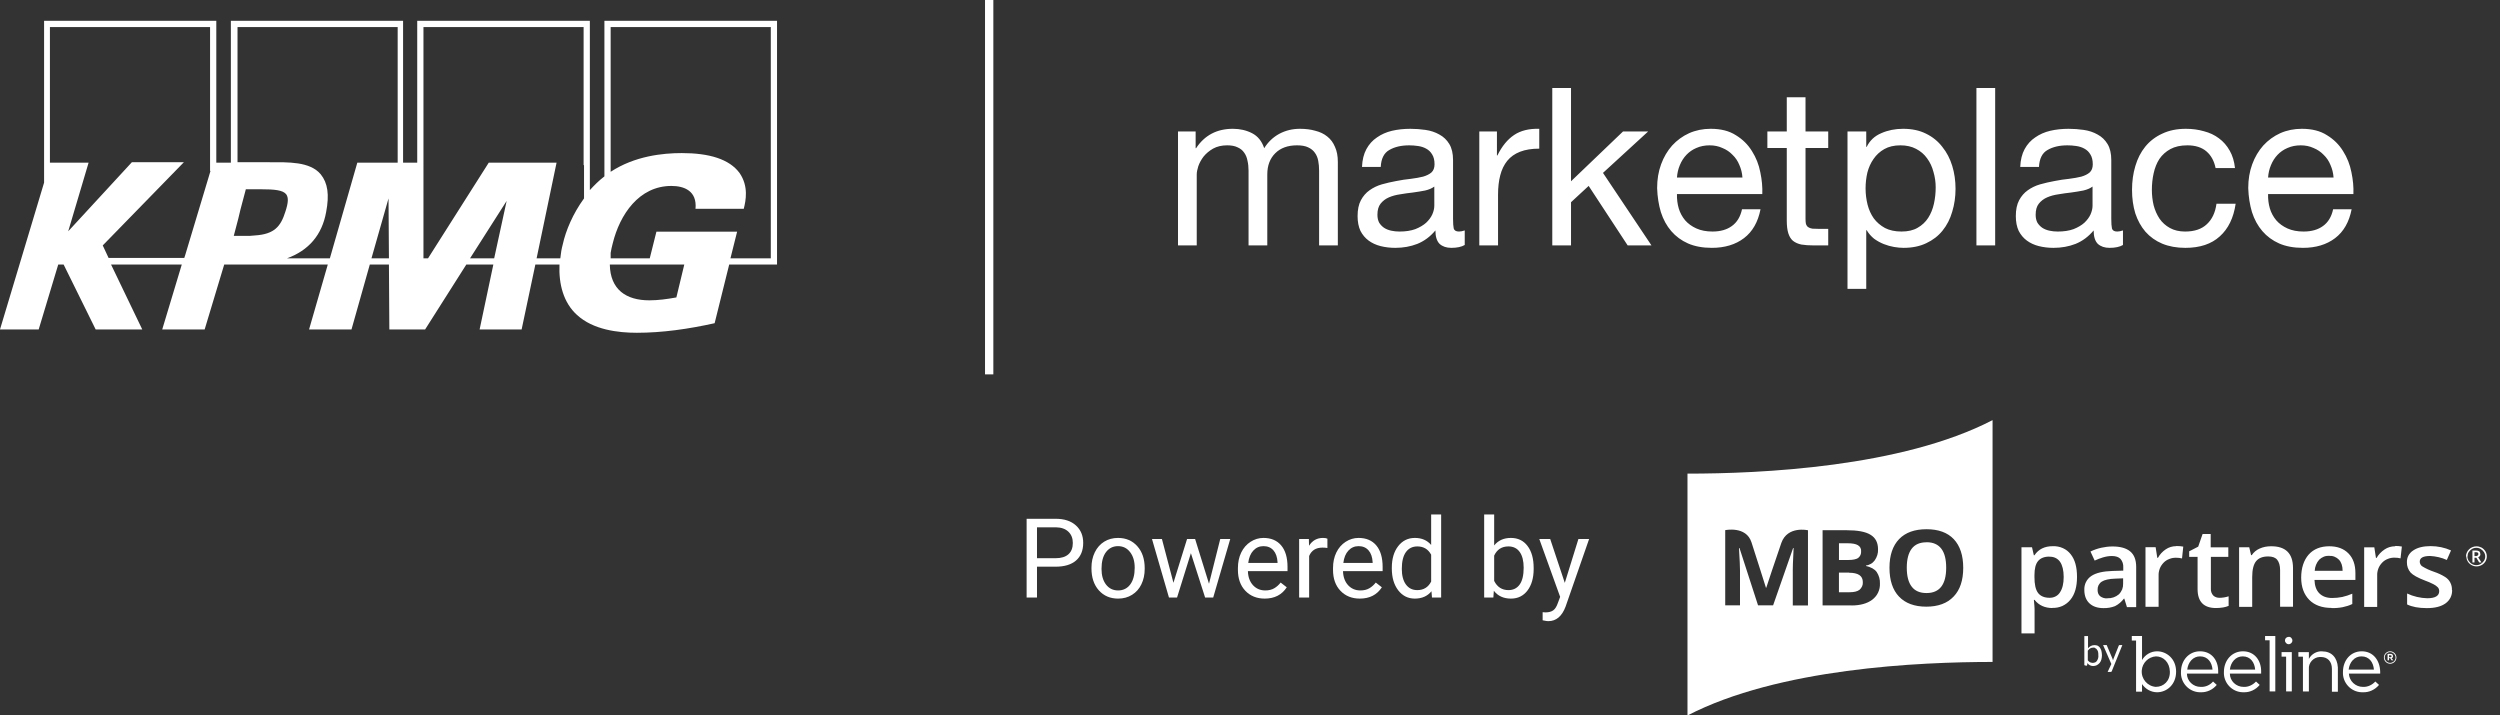
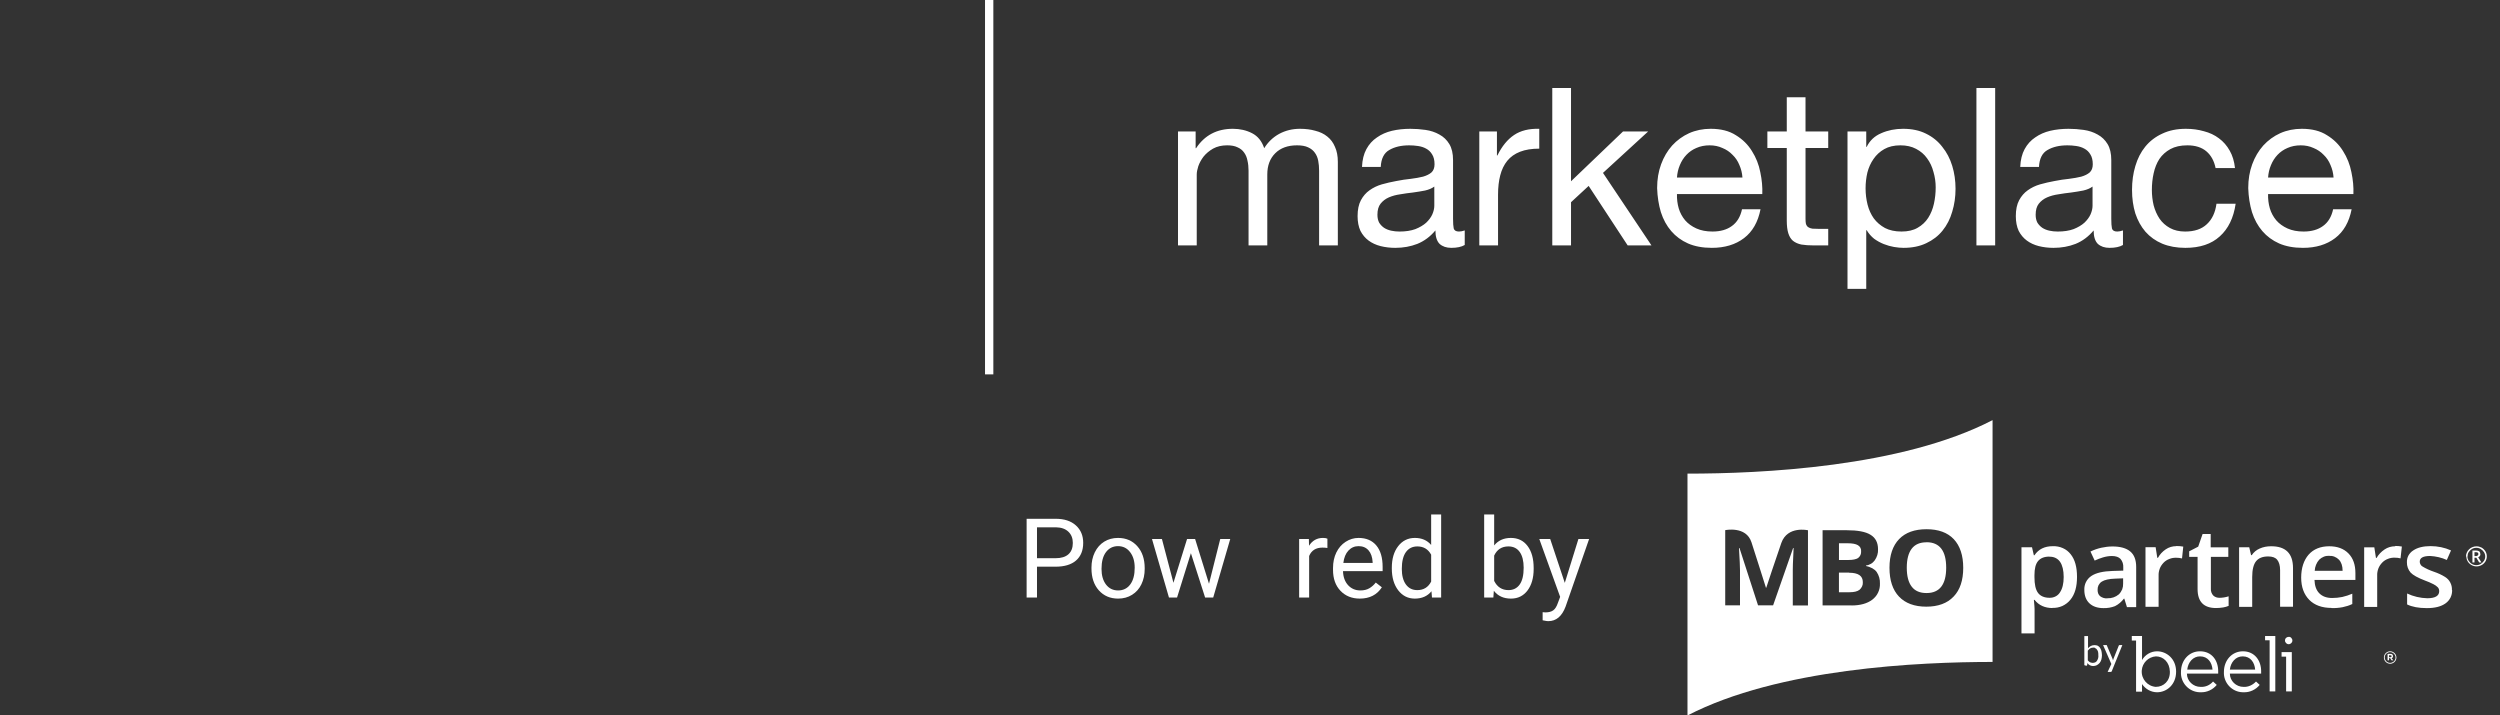
<svg xmlns="http://www.w3.org/2000/svg" fill="none" height="172" viewBox="0 0 601 172" width="601">
  <rect x="0" y="0" width="601" height="172" fill="#333333" stroke="none" />
  <clipPath id="a">
    <path d="m0 0h601v172h-601z" />
  </clipPath>
  <clipPath id="b">
    <path d="m0 5h186.8v75h-186.8z" />
  </clipPath>
  <g clip-path="url(#a)">
    <g clip-path="url(#b)">
-       <path d="m145.3 5v37.4c-1.3 1-2.4 2.1-3.5 3.3v-40.7h-41.5v34.1h-3.4v-34.1h-41.4v34.1h-3.5v-34.1h-41.4v38.9l-10.6 35.3h9.3l4.7-15.6h1.3l7.7 15.6h11.2l-7.5-15.6h17l-4.7 15.6h10.2l4.7-15.6h2.2 3.2.3 19.2l-4.5 15.6h10.2l4.4-15.6h4.6l.1 15.6h8.6l9.9-15.6h6.5l-3.3 15.6h10.1l3.3-15.6h5.8c-.2 4.8 1 9.2 4.2 12.1 3.9 3.6 9.9 4.3 14.4 4.3 6.1 0 12.4-.9 18.7-2.3l3.5-14.1h11.5v-58.6zm-94.7 36.1-.6 2-5.5 18.3-.2.6h-18.2l-1.4-3 19.5-20h-12.5l-15.3 16.6 4.9-16.5h-9.3v-32.6h38.5v34.6zm10.7 15.5c-.4 0-.8.1-1.2.1-.6 0-1 0-1.4 0h-2.5l1.1-4.2.5-2.1 1.3-4.9h1.7 1.9c3.3 0 5.3.2 6.1 1.2.6.8.5 2.1-.2 4.2-1.1 3.5-2.6 5.4-7.3 5.7zm28 5.5 4.1-14.4.1 14.4zm6.2-23h-9.6l-6.6 23h-10.3c5.2-1.9 8.4-5.6 9.4-11.1.8-4.2.4-7-1.3-9.1-2.6-3.1-7.8-2.9-12.4-2.9-.8 0-7.6 0-7.6 0v-32.5h38.5v32.6zm23.3 23h-5.8l8.8-13.8zm21.6-22.4v8c-2.7 3.7-4.4 7.8-5.1 11-.3 1.1-.5 2.3-.6 3.4h-5.7l4.8-23h-16.3l-14.6 23h-1.1v-55.6h38.5v33.2zm22.2 31.8c-2.2.4-4.4.7-6.5.7-5.6 0-9.4-2.6-9.5-8.6h17.9zm22.7-9.4h-9.7l1.6-6.4h-19.4l-1.6 6.4h-9.4v-1.3c.1-.7.3-1.5.5-2.3 1.7-6.9 6.3-13.8 14.1-13.8 3.1 0 6.2 1.2 5.8 5.5h11.6c.5-2 1.2-5.4-1-8.6-2.5-3.4-7.4-4.8-13.9-4.8-4.6 0-11.3.7-17.1 4.5v-34.8h38.5z" fill="#fff" />
-     </g>
+       </g>
    <path d="m283.192 31.599h4.24v4.028h.106c2.049-3.109 5-4.664 8.851-4.664 1.696 0 3.233.353 4.611 1.06s2.35 1.908 2.915 3.604c.919-1.484 2.12-2.632 3.604-3.445 1.519-.813 3.18-1.219 4.982-1.219 1.378 0 2.615.159 3.71.477 1.131.283 2.085.742 2.862 1.378.813.636 1.431 1.466 1.855 2.491.459.989.689 2.191.689 3.604v20.087h-4.505v-17.967c0-.848-.071-1.643-.212-2.385s-.406-1.378-.795-1.908c-.389-.565-.936-1.007-1.643-1.325-.671-.318-1.555-.477-2.65-.477-2.226 0-3.975.636-5.247 1.908s-1.908 2.968-1.908 5.088v17.066h-4.505v-17.967c0-.883-.088-1.696-.265-2.438-.141-.742-.406-1.378-.795-1.908-.389-.565-.919-.989-1.59-1.272-.636-.318-1.466-.477-2.491-.477-1.307 0-2.438.265-3.392.795-.919.53-1.678 1.166-2.279 1.908-.565.742-.989 1.519-1.272 2.332-.247.777-.371 1.431-.371 1.961v17.066h-4.505zm68.929 27.295c-.778.459-1.855.689-3.233.689-1.166 0-2.103-.318-2.809-.954-.672-.671-1.007-1.749-1.007-3.233-1.237 1.484-2.686 2.562-4.346 3.233-1.626.636-3.392.954-5.3.954-1.237 0-2.421-.141-3.551-.424-1.096-.283-2.05-.724-2.862-1.325-.813-.601-1.467-1.378-1.961-2.332-.46-.989-.689-2.173-.689-3.551 0-1.555.265-2.827.795-3.816s1.219-1.784 2.067-2.385c.883-.636 1.872-1.113 2.968-1.431 1.13-.318 2.279-.583 3.445-.795 1.236-.247 2.402-.424 3.498-.53 1.13-.141 2.12-.318 2.968-.53.848-.247 1.519-.583 2.014-1.007.494-.459.742-1.113.742-1.961 0-.989-.195-1.784-.583-2.385-.354-.601-.831-1.06-1.431-1.378-.566-.318-1.219-.53-1.961-.636-.707-.106-1.414-.159-2.12-.159-1.908 0-3.498.371-4.77 1.113-1.272.707-1.961 2.067-2.067 4.081h-4.505c.07-1.696.424-3.127 1.06-4.293s1.484-2.102 2.544-2.809c1.06-.742 2.261-1.272 3.604-1.59 1.378-.318 2.844-.477 4.399-.477 1.236 0 2.455.088 3.657.265 1.236.177 2.349.548 3.339 1.113.989.53 1.784 1.29 2.385 2.279.6.989.901 2.279.901 3.869v14.098c0 1.06.053 1.837.159 2.332.141.495.565.742 1.272.742.388 0 .848-.088 1.378-.265zm-7.314-14.045c-.566.424-1.308.742-2.226.954-.919.177-1.891.336-2.915.477-.99.106-1.997.247-3.021.424-1.025.141-1.944.389-2.756.742-.813.353-1.484.866-2.014 1.537-.495.636-.742 1.519-.742 2.65 0 .742.141 1.378.424 1.908.318.495.706.901 1.166 1.219.494.318 1.06.548 1.696.689s1.307.212 2.014.212c1.484 0 2.756-.194 3.816-.583 1.06-.424 1.925-.936 2.597-1.537.671-.636 1.166-1.307 1.484-2.014.318-.742.477-1.431.477-2.067zm10.817-13.25h4.24v5.777h.106c1.096-2.226 2.438-3.869 4.028-4.929s3.604-1.555 6.042-1.484v4.77c-1.802 0-3.339.247-4.611.742s-2.296 1.219-3.074 2.173c-.777.954-1.342 2.12-1.696 3.498-.353 1.343-.53 2.897-.53 4.664v12.19h-4.505zm17.544-10.441h4.505v22.419l12.508-11.978h6.042l-10.865 9.964 11.66 17.437h-5.724l-9.381-14.31-4.24 3.922v10.388h-4.505zm45.715 21.518c-.07-1.06-.318-2.067-.742-3.021-.388-.954-.936-1.767-1.643-2.438-.671-.707-1.484-1.254-2.438-1.643-.918-.424-1.943-.636-3.074-.636-1.166 0-2.226.212-3.18.636-.918.389-1.713.936-2.385 1.643-.671.707-1.201 1.537-1.59 2.491-.388.919-.618 1.908-.689 2.968zm4.346 7.632c-.6 3.074-1.925 5.388-3.975 6.943-2.049 1.555-4.628 2.332-7.738 2.332-2.19 0-4.098-.353-5.724-1.06-1.59-.707-2.932-1.696-4.028-2.968-1.095-1.272-1.925-2.791-2.491-4.558-.53-1.767-.83-3.692-.901-5.777 0-2.085.318-3.993.954-5.724s1.52-3.233 2.65-4.505c1.166-1.272 2.527-2.261 4.081-2.968 1.59-.707 3.322-1.06 5.194-1.06 2.438 0 4.452.512 6.042 1.537 1.626.989 2.915 2.261 3.869 3.816.99 1.555 1.661 3.251 2.014 5.088.389 1.837.548 3.586.477 5.247h-20.511c-.035 1.201.106 2.35.424 3.445.318 1.06.831 2.014 1.537 2.862.707.813 1.608 1.466 2.703 1.961 1.096.495 2.385.742 3.869.742 1.908 0 3.463-.442 4.664-1.325 1.237-.883 2.05-2.226 2.438-4.028zm10.818-18.709h5.459v3.975h-5.459v17.013c0 .53.035.954.106 1.272.106.318.283.565.53.742s.583.3 1.007.371c.459.035 1.042.053 1.749.053h2.067v3.975h-3.445c-1.166 0-2.173-.071-3.021-.212-.813-.177-1.484-.477-2.014-.901-.495-.424-.866-1.025-1.113-1.802s-.371-1.802-.371-3.074v-17.437h-4.664v-3.975h4.664v-8.215h4.505zm10.093 0h4.505v3.71h.106c.742-1.519 1.908-2.615 3.498-3.286 1.59-.707 3.339-1.06 5.247-1.06 2.12 0 3.957.389 5.512 1.166 1.59.777 2.897 1.837 3.922 3.18 1.06 1.307 1.855 2.827 2.385 4.558s.795 3.569.795 5.512-.265 3.781-.795 5.512c-.495 1.731-1.272 3.251-2.332 4.558-1.025 1.272-2.332 2.279-3.922 3.021-1.555.742-3.375 1.113-5.459 1.113-.672 0-1.431-.071-2.279-.212-.813-.141-1.626-.371-2.438-.689-.813-.318-1.59-.742-2.332-1.272-.707-.565-1.308-1.254-1.802-2.067h-.106v14.098h-4.505zm21.2 13.462c0-1.272-.177-2.509-.53-3.71-.318-1.237-.831-2.332-1.537-3.286-.672-.954-1.555-1.714-2.65-2.279-1.06-.565-2.315-.848-3.763-.848-1.52 0-2.809.3-3.869.901s-1.926 1.396-2.597 2.385c-.672.954-1.166 2.049-1.484 3.286-.283 1.237-.424 2.491-.424 3.763 0 1.343.159 2.65.477 3.922.318 1.237.812 2.332 1.484 3.286.706.954 1.607 1.731 2.703 2.332 1.095.565 2.42.848 3.975.848 1.554 0 2.844-.3 3.869-.901 1.06-.601 1.908-1.396 2.544-2.385s1.095-2.12 1.378-3.392c.282-1.272.424-2.579.424-3.922zm9.793-23.903h4.505v37.842h-4.505zm35.228 37.736c-.778.459-1.855.689-3.233.689-1.166 0-2.103-.318-2.809-.954-.672-.671-1.007-1.749-1.007-3.233-1.237 1.484-2.686 2.562-4.346 3.233-1.626.636-3.392.954-5.3.954-1.237 0-2.421-.141-3.551-.424-1.096-.283-2.05-.724-2.862-1.325-.813-.601-1.467-1.378-1.961-2.332-.46-.989-.689-2.173-.689-3.551 0-1.555.265-2.827.795-3.816s1.219-1.784 2.067-2.385c.883-.636 1.872-1.113 2.968-1.431 1.13-.318 2.279-.583 3.445-.795 1.236-.247 2.402-.424 3.498-.53 1.13-.141 2.12-.318 2.968-.53.848-.247 1.519-.583 2.014-1.007.494-.459.742-1.113.742-1.961 0-.989-.195-1.784-.583-2.385-.354-.601-.831-1.06-1.431-1.378-.566-.318-1.219-.53-1.961-.636-.707-.106-1.414-.159-2.12-.159-1.908 0-3.498.371-4.77 1.113-1.272.707-1.961 2.067-2.067 4.081h-4.505c.07-1.696.424-3.127 1.06-4.293s1.484-2.102 2.544-2.809c1.06-.742 2.261-1.272 3.604-1.59 1.378-.318 2.844-.477 4.399-.477 1.236 0 2.455.088 3.657.265 1.236.177 2.349.548 3.339 1.113.989.53 1.784 1.29 2.385 2.279.6.989.901 2.279.901 3.869v14.098c0 1.06.053 1.837.159 2.332.141.495.565.742 1.272.742.388 0 .848-.088 1.378-.265zm-7.314-14.045c-.566.424-1.308.742-2.226.954-.919.177-1.891.336-2.915.477-.99.106-1.997.247-3.021.424-1.025.141-1.944.389-2.756.742-.813.353-1.484.866-2.014 1.537-.495.636-.742 1.519-.742 2.65 0 .742.141 1.378.424 1.908.318.495.706.901 1.166 1.219.494.318 1.06.548 1.696.689s1.307.212 2.014.212c1.484 0 2.756-.194 3.816-.583 1.06-.424 1.925-.936 2.597-1.537.671-.636 1.166-1.307 1.484-2.014.318-.742.477-1.431.477-2.067zm29.58-4.452c-.354-1.731-1.096-3.074-2.226-4.028-1.131-.954-2.65-1.431-4.558-1.431-1.626 0-2.986.3-4.081.901-1.096.601-1.979 1.396-2.65 2.385-.636.989-1.096 2.138-1.378 3.445-.283 1.272-.424 2.597-.424 3.975 0 1.272.141 2.509.424 3.71.318 1.201.795 2.279 1.431 3.233.636.919 1.466 1.661 2.491 2.226 1.024.565 2.243.848 3.657.848 2.226 0 3.957-.583 5.194-1.749 1.272-1.166 2.049-2.809 2.332-4.929h4.611c-.495 3.392-1.767 6.007-3.816 7.844-2.014 1.837-4.77 2.756-8.268 2.756-2.085 0-3.94-.336-5.565-1.007-1.59-.671-2.933-1.625-4.028-2.862-1.06-1.237-1.873-2.703-2.438-4.399-.53-1.731-.795-3.622-.795-5.671s.265-3.957.795-5.724c.53-1.802 1.325-3.357 2.385-4.664 1.095-1.343 2.455-2.385 4.081-3.127 1.625-.777 3.515-1.166 5.671-1.166 1.554 0 3.003.194 4.346.583 1.378.353 2.579.919 3.604 1.696 1.06.777 1.925 1.767 2.597 2.968.671 1.166 1.095 2.562 1.272 4.187zm28.36 2.279c-.07-1.06-.318-2.067-.742-3.021-.388-.954-.936-1.767-1.643-2.438-.671-.707-1.484-1.254-2.438-1.643-.918-.424-1.943-.636-3.074-.636-1.166 0-2.226.212-3.18.636-.918.389-1.713.936-2.385 1.643-.671.707-1.201 1.537-1.59 2.491-.388.919-.618 1.908-.689 2.968zm4.346 7.632c-.6 3.074-1.925 5.388-3.975 6.943-2.049 1.555-4.628 2.332-7.738 2.332-2.19 0-4.098-.353-5.724-1.06-1.59-.707-2.932-1.696-4.028-2.968-1.095-1.272-1.925-2.791-2.491-4.558-.53-1.767-.83-3.692-.901-5.777 0-2.085.318-3.993.954-5.724s1.52-3.233 2.65-4.505c1.166-1.272 2.527-2.261 4.081-2.968 1.59-.707 3.322-1.06 5.194-1.06 2.438 0 4.452.512 6.042 1.537 1.626.989 2.915 2.261 3.869 3.816.99 1.555 1.661 3.251 2.014 5.088.389 1.837.548 3.586.477 5.247h-20.511c-.035 1.201.106 2.35.424 3.445.318 1.06.831 2.014 1.537 2.862.707.813 1.608 1.466 2.703 1.961 1.096.495 2.385.742 3.869.742 1.908 0 3.463-.442 4.664-1.325 1.237-.883 2.05-2.226 2.438-4.028z" fill="#fff" />
    <path d="m237.8 0v90" stroke="#fff" stroke-width="2" />
    <g fill="#fff">
      <path d="m249.294 136.233v7.411h-2.494v-18.929h6.976c2.07 0 3.69.529 4.859 1.586 1.178 1.057 1.767 2.457 1.767 4.199 0 1.838-.576 3.255-1.728 4.251-1.143.988-2.785 1.482-4.924 1.482zm0-2.041h4.482c1.334 0 2.356-.312 3.066-.936.71-.632 1.065-1.542 1.065-2.73 0-1.126-.355-2.028-1.065-2.704s-1.684-1.027-2.923-1.053h-4.625z" />
      <path d="m262.389 136.48c0-1.378.269-2.617.806-3.718.545-1.1 1.299-1.95 2.26-2.548.97-.598 2.074-.897 3.313-.897 1.914 0 3.46.663 4.637 1.989 1.187 1.326 1.78 3.09 1.78 5.292v.169c0 1.369-.264 2.6-.792 3.692-.52 1.083-1.269 1.928-2.248 2.535-.97.606-2.087.91-3.351.91-1.906 0-3.452-.663-4.638-1.989-1.178-1.326-1.767-3.081-1.767-5.265zm2.416.287c0 1.56.36 2.812 1.079 3.757.727.944 1.697 1.417 2.91 1.417 1.221 0 2.191-.477 2.91-1.43.718-.962 1.078-2.306 1.078-4.031 0-1.542-.368-2.79-1.104-3.744-.728-.962-1.698-1.443-2.91-1.443-1.187 0-2.144.473-2.871 1.417-.728.945-1.092 2.297-1.092 4.057z" />
      <path d="m290.644 140.329 2.703-10.752h2.403l-4.092 14.067h-1.949l-3.417-10.661-3.325 10.661h-1.949l-4.079-14.067h2.39l2.767 10.531 3.274-10.531h1.936z" />
-       <path d="m304.038 143.904c-1.905 0-3.456-.624-4.651-1.872-1.195-1.257-1.792-2.934-1.792-5.031v-.442c0-1.396.264-2.64.792-3.732.537-1.1 1.282-1.958 2.234-2.574.962-.624 2.001-.936 3.118-.936 1.828 0 3.248.603 4.261 1.807 1.014 1.205 1.52 2.93 1.52 5.174v1.002h-9.522c.035 1.386.437 2.509 1.208 3.367.779.849 1.767 1.274 2.962 1.274.849 0 1.568-.174 2.156-.52.589-.347 1.105-.806 1.546-1.378l1.468 1.144c-1.177 1.811-2.944 2.717-5.3 2.717zm-.299-12.611c-.97 0-1.784.356-2.442 1.066-.658.702-1.065 1.69-1.221 2.964h7.041v-.182c-.069-1.222-.398-2.166-.987-2.834-.589-.676-1.386-1.014-2.391-1.014z" />
      <path d="m319.108 131.735c-.364-.06-.758-.091-1.183-.091-1.576 0-2.645.672-3.208 2.015v9.985h-2.404v-14.067h2.339l.039 1.625c.788-1.256 1.905-1.885 3.351-1.885.468 0 .823.061 1.066.182z" />
      <path d="m326.902 143.904c-1.905 0-3.456-.624-4.651-1.872-1.195-1.257-1.792-2.934-1.792-5.031v-.442c0-1.396.264-2.64.792-3.732.537-1.1 1.282-1.958 2.234-2.574.962-.624 2.001-.936 3.118-.936 1.828 0 3.248.603 4.261 1.807 1.014 1.205 1.52 2.93 1.52 5.174v1.002h-9.522c.035 1.386.437 2.509 1.208 3.367.78.849 1.767 1.274 2.962 1.274.849 0 1.568-.174 2.156-.52.589-.347 1.105-.806 1.546-1.378l1.468 1.144c-1.177 1.811-2.944 2.717-5.3 2.717zm-.299-12.611c-.97 0-1.784.356-2.442 1.066-.658.702-1.065 1.69-1.221 2.964h7.041v-.182c-.069-1.222-.398-2.166-.987-2.834-.589-.676-1.386-1.014-2.391-1.014z" />
      <path d="m334.593 136.493c0-2.158.511-3.891 1.533-5.2 1.022-1.317 2.36-1.976 4.014-1.976 1.645 0 2.949.564 3.91 1.69v-7.332h2.403v19.969h-2.208l-.117-1.508c-.961 1.178-2.299 1.768-4.014 1.768-1.628 0-2.958-.668-3.988-2.002-1.022-1.335-1.533-3.077-1.533-5.226zm2.403.274c0 1.594.329 2.842.987 3.744.659.901 1.568 1.352 2.728 1.352 1.525 0 2.638-.685 3.339-2.054v-6.462c-.719-1.326-1.823-1.989-3.313-1.989-1.177 0-2.095.455-2.754 1.365-.658.91-.987 2.258-.987 4.044z" />
      <path d="m368.694 136.767c0 2.149-.494 3.878-1.481 5.187-.987 1.3-2.312 1.95-3.975 1.95-1.776 0-3.148-.629-4.118-1.885l-.117 1.625h-2.209v-19.969h2.404v7.449c.97-1.204 2.308-1.807 4.014-1.807s3.044.646 4.014 1.937c.979 1.292 1.468 3.06 1.468 5.305zm-2.403-.274c0-1.638-.317-2.903-.949-3.796-.632-.892-1.541-1.339-2.728-1.339-1.585 0-2.724.737-3.416 2.21v6.085c.736 1.473 1.883 2.21 3.442 2.21 1.152 0 2.048-.447 2.689-1.339.641-.893.962-2.236.962-4.031z" />
      <path d="m376.177 140.121 3.273-10.544h2.573l-5.651 16.238c-.875 2.34-2.265 3.51-4.171 3.51l-.454-.039-.897-.169v-1.95l.65.052c.814 0 1.446-.165 1.897-.494.459-.329.835-.932 1.13-1.807l.532-1.43-5.014-13.911h2.624z" />
      <path d="m463.132 130.367c-1.581 0-2.759.502-3.554 1.535-.786 1.032-1.188 2.557-1.188 4.565 0 2.009.393 3.543 1.188 4.566.786 1.033 1.973 1.535 3.554 1.535 3.151 0 4.732-2.037 4.732-6.101 0-4.063-1.581-6.1-4.704-6.118m6.509 13.046c1.524-1.599 2.291-3.896 2.291-6.89 0-2.995-.767-5.282-2.272-6.891-1.525-1.6-3.694-2.39-6.556-2.39s-5.05.79-6.584 2.371c-1.525 1.581-2.319 3.878-2.319 6.891s.766 5.329 2.291 6.937c1.524 1.6 3.722 2.418 6.556 2.418 2.833 0 5.05-.809 6.556-2.418l.028-.028zm-24.578 2.158c2.095 0 3.769-.456 5.004-1.386.589-.455 1.085-1.032 1.403-1.72.318-.67.467-1.414.439-2.148.047-.977-.224-1.962-.785-2.799-.515-.698-1.385-1.172-2.563-1.432v-.121c.421-.047.814-.196 1.188-.409.374-.214.664-.503.916-.837.543-.791.842-1.721.786-2.651 0-1.599-.589-2.752-1.796-3.487-1.187-.744-3.105-1.097-5.742-1.097h-5.789v18.078h6.977l-.028.027zm-14.131 0h3.676v-18.078s-4.929-1.144-6.407 3.06c-1.328 3.775-3.619 10.759-3.619 10.759h-.075s-2.319-7.365-3.479-10.927c-1.281-3.989-6.312-2.92-6.312-2.92v18.078h3.553v-8.416c0-.958-.074-2.483-.243-5.356h.122l4.461 13.772h3.619l4.807-13.772h.122c-.103 2.297-.15 3.301-.169 3.822 0 .53-.028 1.004-.028 1.385v8.565zm-25.288-31.692c17.554 0 51.418-1.507 73.34-12.861v58.13c-17.554 0-51.428 1.506-73.34 12.87zm41.019 20.282c.243-.196.439-.428.57-.716.122-.289.168-.577.15-.884.028-.288-.028-.595-.169-.865-.149-.26-.346-.474-.617-.623-.514-.307-1.356-.455-2.469-.455h-2.067v4.017h2.292c1.056 0 1.851-.167 2.319-.474m-2.179 3.543c2.198 0 3.301.744 3.301 2.25.028.363-.028.698-.168 1.004-.15.335-.346.596-.617.837-.515.41-1.328.595-2.395.595h-2.562v-4.714h2.441z" />
      <path d="m589.443 141.815c.028-.596-.103-1.219-.393-1.767-.271-.549-.711-1.005-1.235-1.339-.841-.53-1.73-.93-2.665-1.247-.982-.334-1.945-.762-2.806-1.292-.196-.121-.374-.288-.467-.502-.122-.196-.169-.428-.169-.642 0-.93.842-1.367 2.488-1.367 1.384.074 2.759.381 4.021.958l1.01-2.297c-1.552-.697-3.226-1.032-4.928-1.032s-3.133.335-4.143 1.032c-.496.307-.889.744-1.16 1.218-.271.502-.393 1.079-.374 1.628-.028.911.299 1.794.889 2.482.589.624 1.748 1.265 3.451 1.916.692.242 1.384.549 2.048.884.392.195.767.455 1.056.762.225.26.318.577.318.911 0 1.126-.963 1.702-2.88 1.702-1.674-.046-3.329-.428-4.835-1.144v2.632c1.188.577 2.759.883 4.732.883s3.451-.381 4.508-1.143c.514-.363.935-.865 1.206-1.414.271-.576.393-1.172.374-1.795m-13.701-10.517c-.916 0-1.795.26-2.534.762-.786.531-1.459 1.219-1.927 2.037h-.149l-.393-2.539h-2.441v14.321h3.133v-7.532c-.028-.577.075-1.125.271-1.674.197-.53.515-1.004.917-1.432.393-.409.86-.716 1.384-.911.514-.214 1.085-.307 1.655-.289.468 0 .935.047 1.384.168l.318-2.846c-.514-.093-1.038-.139-1.58-.139l-.028.074zm-15.852 2.288c-.439 0-.888.046-1.281.213-.421.168-.785.41-1.113.717-.664.743-1.038 1.701-1.085 2.678h6.706c0-1.172-.318-2.083-.889-2.678-.299-.307-.664-.549-1.084-.717-.421-.167-.842-.213-1.282-.195l.028-.028zm.59 12.535c-2.292 0-4.097-.642-5.378-1.934-1.281-1.311-1.945-3.088-1.945-5.357s.617-4.184 1.795-5.523c1.188-1.34 2.862-2.009 4.957-2.009 1.945 0 3.498.577 4.611 1.72 1.131 1.144 1.674 2.725 1.674 4.734v1.646h-9.839c.047 1.385.421 2.464 1.16 3.208s1.749 1.125 3.077 1.125c.813 0 1.627-.074 2.441-.242.841-.195 1.655-.455 2.413-.79v2.483c-.739.362-1.525.595-2.32.762-.888.168-1.777.242-2.684.214l.028-.028v-.028zm-9.287-.26v-9.328c0-3.515-1.777-5.263-5.303-5.235-.935 0-1.87.167-2.712.549-.786.334-1.431.883-1.898 1.58h-.169l-.439-1.887h-2.441v14.321h3.151v-7.152c0-1.794.318-3.059.936-3.822.617-.762 1.58-1.143 2.908-1.143 1.01 0 1.73.26 2.17.809.439.548.692 1.367.692 2.483v8.797h3.152-.047zm-17.676-2.176c-.271 0-.542-.028-.785-.121-.244-.093-.496-.214-.692-.409-.197-.214-.375-.475-.468-.763-.103-.288-.15-.577-.122-.883v-7.654h4.19v-2.297h-4.236v-3.208h-1.946l-1.056 3.041-2.17 1.125v1.339h2.02v7.728c0 3.041 1.478 4.566 4.433 4.566.57 0 1.131-.047 1.702-.14.468-.074.916-.213 1.328-.381v-2.297c-.739.242-1.524.363-2.291.363h.103zm-10.381-12.415c-.916 0-1.795.26-2.534.763-.786.53-1.431 1.218-1.871 2.036h-.168l-.393-2.539h-2.441v14.321h3.152v-7.486c-.028-.576.075-1.125.271-1.673.197-.531.515-1.005.917-1.433.393-.409.86-.716 1.403-.911.514-.214 1.084-.307 1.655-.288.468 0 .935.046 1.384.167l.299-2.845c-.514-.093-1.038-.14-1.58-.14h-.075v.028zm-16.562 12.526c1.01.047 1.973-.288 2.74-.93.346-.335.617-.744.813-1.199.169-.456.244-.93.225-1.414v-1.246l-1.899.074c-1.477.047-2.562.289-3.226.716-.346.214-.589.503-.786.865-.168.363-.243.744-.224 1.126 0 .26.028.548.121.809.103.26.244.502.468.697.496.381 1.132.577 1.749.53l.028-.028zm4.685 2.083-.617-1.981h-.103c-.571.744-1.281 1.367-2.142 1.795-.86.335-1.823.502-2.759.474-1.431 0-2.562-.381-3.376-1.143-.813-.763-1.234-1.842-1.234-3.227-.028-.642.103-1.311.392-1.888.3-.595.739-1.097 1.282-1.46 1.131-.762 2.833-1.144 5.153-1.218l2.534-.075v-.762c.047-.744-.168-1.479-.664-2.055-.439-.456-1.131-.698-2.048-.698-.739 0-1.459.121-2.17.335-.692.214-1.356.456-1.992.763l-1.01-2.176c.842-.41 1.73-.716 2.61-.912.888-.195 1.795-.307 2.712-.307 1.87 0 3.301.41 4.236 1.2.964.79 1.431 2.055 1.431 3.729v9.662h-2.244v-.046zm-18.62-12.098c-1.235 0-2.142.363-2.74 1.079-.59.716-.861 1.841-.861 3.394v.455c0 1.749.271 3.013.861 3.804.57.762 1.505 1.172 2.787 1.172.495 0 .981-.093 1.43-.335.44-.214.814-.577 1.057-.977.589-.864.889-2.101.889-3.682s-.3-2.818-.861-3.636c-.271-.409-.664-.744-1.113-.958-.439-.214-.963-.307-1.459-.288v-.028zm.767 12.368c-1.852 0-3.302-.642-4.34-1.962h-.168c.121 1.199.168 1.934.168 2.204v5.858h-3.151v-20.709h2.534c.075.26.224.911.44 1.915h.149c.982-1.46 2.441-2.176 4.414-2.176.814-.028 1.656.121 2.395.456.766.335 1.402.837 1.898 1.479 1.038 1.292 1.524 3.106 1.524 5.449s-.514 4.185-1.58 5.477c-.514.642-1.16 1.144-1.927 1.507-.767.335-1.58.502-2.412.455l.046.047zm101.415-12.489h.346c.15 0 .299-.047.421-.14.047-.046.103-.093.121-.139.028-.047.047-.121.047-.195 0-.075 0-.14-.028-.196-.028-.046-.047-.12-.122-.167-.149-.074-.299-.121-.439-.093h-.346zm1.431-.474c0 .167-.047.334-.15.455-.103.14-.224.242-.393.289l.786 1.264h-.543l-.692-1.143h-.439v1.143h-.496v-2.873h.861c.271 0 .57.046.785.214.103.074.169.167.197.288.046.121.046.242.046.363zm-3.133.567c0 .363.103.716.299 1.032.196.307.44.577.786.763.318.195.692.288 1.056.288.365 0 .739-.093 1.057-.288.318-.196.589-.456.786-.763.196-.307.299-.669.299-1.032s-.103-.716-.299-1.032c-.197-.307-.468-.577-.786-.763-.318-.195-.692-.288-1.057-.288-.364 0-.738.093-1.056.288s-.59.456-.786.763-.271.697-.271 1.051l-.028-.028zm-.346 0c0-.307.047-.623.196-.93.122-.288.299-.549.543-.79.224-.214.495-.41.813-.53.299-.121.617-.196.963-.196.44 0 .861.121 1.235.307.374.214.692.53.916.884.225.353.347.79.347 1.218s-.122.837-.318 1.199c-.225.363-.515.67-.889.884-.393.214-.814.335-1.253.335-.44 0-.889-.121-1.253-.335-.374-.214-.692-.53-.889-.884-.224-.362-.318-.762-.346-1.171h-.047z" />
      <path d="m518.562 156.572c-1.505 0-2.871.819-3.619 2.102v-5.775h-2.46v1.088h1.029v12.294h1.431v-1.832c.823 1.218 2.188 1.971 3.619 1.971 2.32 0 4.574-1.832 4.574-4.956 0-3.125-2.32-4.892-4.574-4.892zm-.271 8.556c-2.048-.14-3.554-1.907-3.413-3.943.14-1.832 1.571-3.264 3.413-3.394 1.777 0 3.283 1.422 3.348 3.664.066 2.241-1.506 3.663-3.348 3.663z" />
      <path d="m528.878 156.572c-2.666 0-4.573 2.176-4.573 4.957-.141 2.585 1.917 4.826 4.507 4.891h.206c1.506.065 2.937-.613 3.891-1.766l-.889-.819c-.748.884-1.842 1.358-3.002 1.293-1.777 0-3.283-1.423-3.283-3.19h7.52v-.409c.065-2.715-1.506-4.957-4.377-4.957zm-3.068 4.408c.206-1.832 1.431-3.189 3.077-3.189 1.917 0 2.871 1.497 3.002 3.189z" />
      <path d="m539.203 156.572c-2.666 0-4.574 2.176-4.574 4.957-.14 2.585 1.918 4.826 4.508 4.891h.206c1.506.065 2.936-.613 3.89-1.766l-.888-.819c-.748.819-1.842 1.358-3.002 1.293-1.777 0-3.283-1.423-3.283-3.19h7.519v-.409c.066-2.715-1.571-4.957-4.376-4.957zm-3.143 4.408c.206-1.832 1.431-3.189 3.077-3.189 1.917 0 2.871 1.497 3.002 3.189z" />
      <path d="m546.984 152.899v13.317h-1.366v-12.294h-1.094v-1.023z" />
-       <path d="m558.262 156.572c-1.365-.065-2.6.679-3.207 1.832v-1.627h-2.526v1.088h1.095v8.36h1.431v-5.366c-.141-1.497 1.094-2.854 2.599-2.92h.272c1.636 0 2.665 1.088 2.665 2.855v5.505h1.431v-5.839c-.14-2.381-1.506-3.869-3.76-3.869z" />
-       <path d="m567.755 156.572c-2.666 0-4.508 2.176-4.508 4.957-.14 2.585 1.917 4.826 4.508 4.891h.271c1.506.065 2.937-.613 3.891-1.766l-.889-.819c-.748.819-1.842 1.358-3.002 1.293-1.777 0-3.283-1.423-3.348-3.19h7.519v-.474c-.065-2.65-1.636-4.892-4.442-4.892zm-3.142 4.408c.205-1.832 1.43-3.189 3.076-3.189 1.918 0 2.872 1.497 3.002 3.189z" />
      <path d="m550.201 153.104c-.477 0-.889.344-.889.883 0 .474.412.884.889.884s.888-.41.888-.884-.411-.948-.888-.883z" />
      <path d="m550.949 156.768v9.448h-1.365v-8.36h-1.095v-1.088z" />
      <path d="m575.274 157.726c0-.345-.206-.54-.617-.54h-.683v1.562h.346v-.539h.271l.346.539h.412l-.412-.539c.206 0 .346-.204.346-.474zm-.617.269h-.346v-.474h.346c.14 0 .271.065.271.205 0 .139-.065.269-.271.269z" />
      <path d="m574.591 156.572c-.823 0-1.505.679-1.505 1.498 0 .818.682 1.497 1.505 1.497s1.506-.679 1.506-1.497c0-.819-.683-1.498-1.506-1.498zm0 2.781c-.748 0-1.3-.614-1.3-1.293 0-.744.618-1.292 1.3-1.292.683 0 1.3.613 1.3 1.292 0 .744-.617 1.293-1.3 1.293z" />
      <path d="m501.074 152.909h.888v2.92c.206-.205.412-.41.683-.54s.542-.204.888-.204c.272 0 .543.065.748.139.206.14.412.27.543.474.131.205.271.475.346.744.065.344.14.679.14 1.088 0 .344-.065.679-.14 1.023-.066.27-.206.54-.412.819-.205.204-.411.409-.682.539s-.543.205-.889.205c-.271 0-.542-.066-.823-.205-.205-.14-.411-.27-.542-.539l-.066.474c0 .139-.14.204-.205.204l-.477-.139zm2.123 2.78c-.272 0-.543.065-.749.205-.205.139-.411.344-.542.539v2.306c.14.205.346.344.542.474.206.066.412.14.618.14.411 0 .823-.14 1.028-.474.272-.409.412-.884.346-1.358 0-.27 0-.539-.065-.818-.065-.205-.14-.409-.271-.54-.066-.139-.206-.269-.412-.344-.065-.139-.271-.139-.477-.139z" />
      <path d="m507.704 161.324c0 .066-.065.14-.14.14-.065.065-.14.065-.206.065h-.682l.888-1.906-1.983-4.548h.749c.065 0 .14 0 .14.065.065 0 .065.065.065.14l1.3 3.059c0 .065.066.14.066.205s.065.139.065.205c0-.066.066-.14.066-.205l.065-.205 1.225-3.059c0-.065.066-.065.066-.14.065 0 .065-.065.14-.065h.683l-2.525 6.249z" />
    </g>
  </g>
</svg>